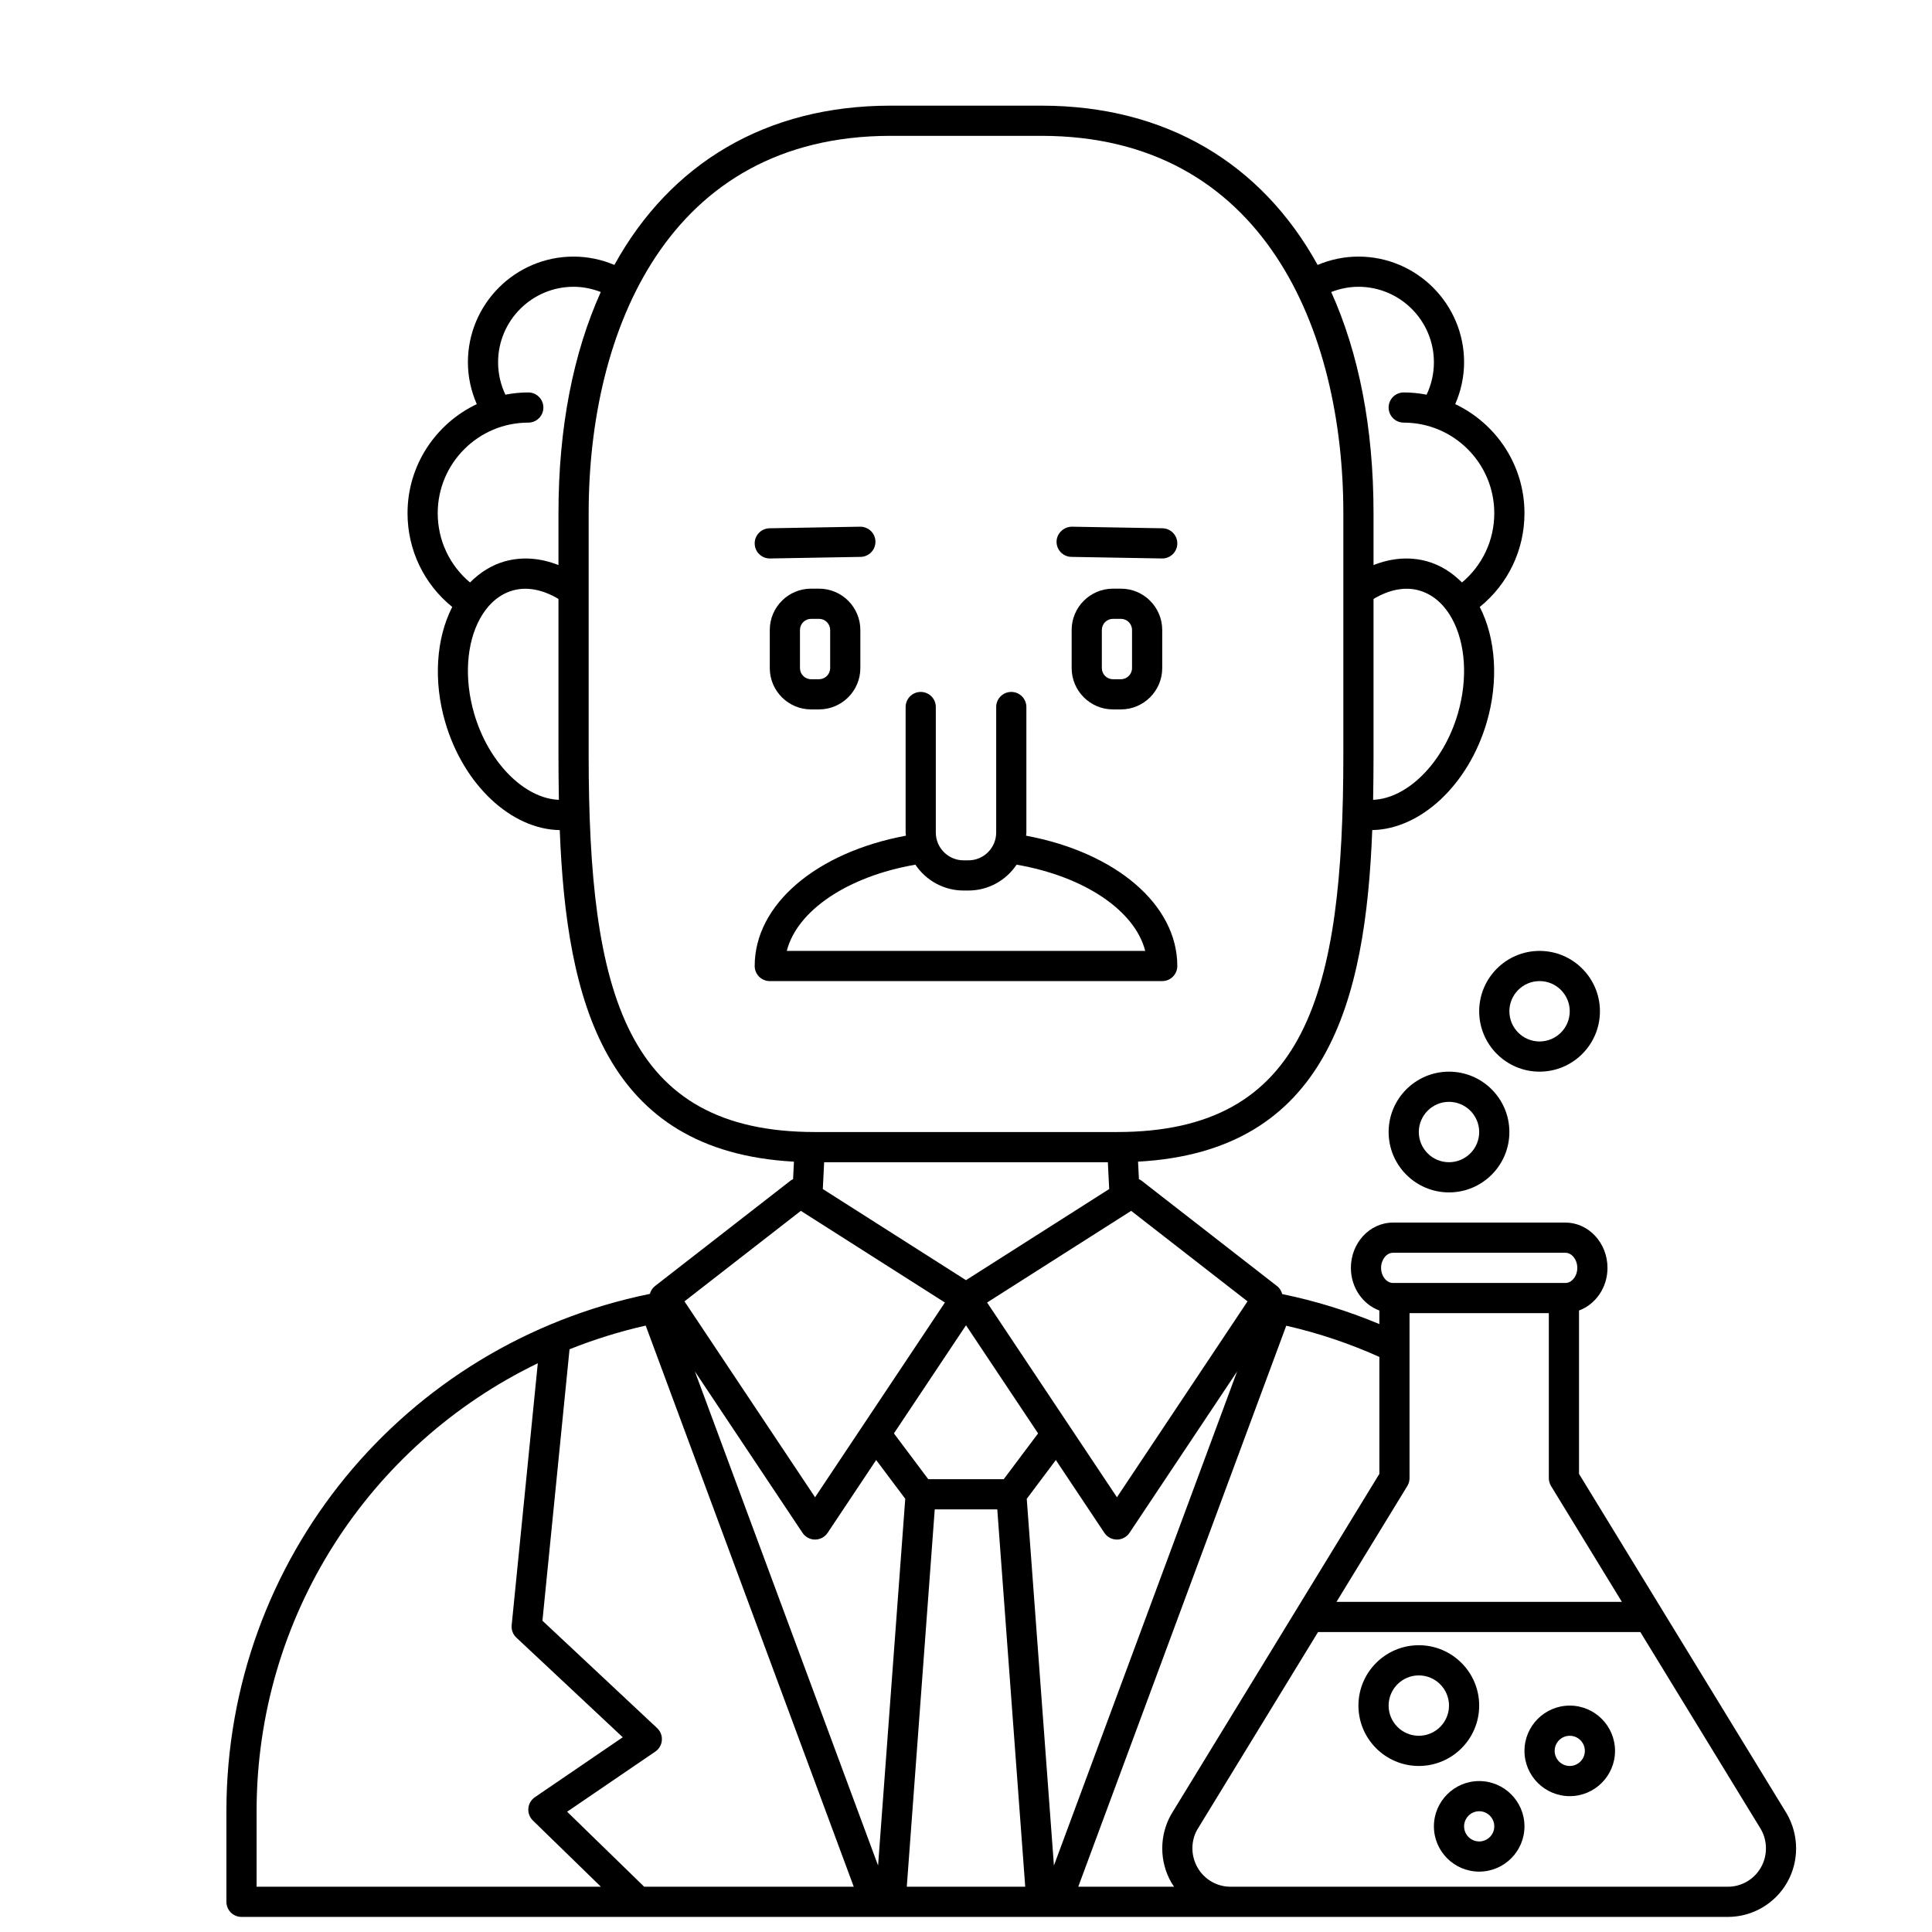
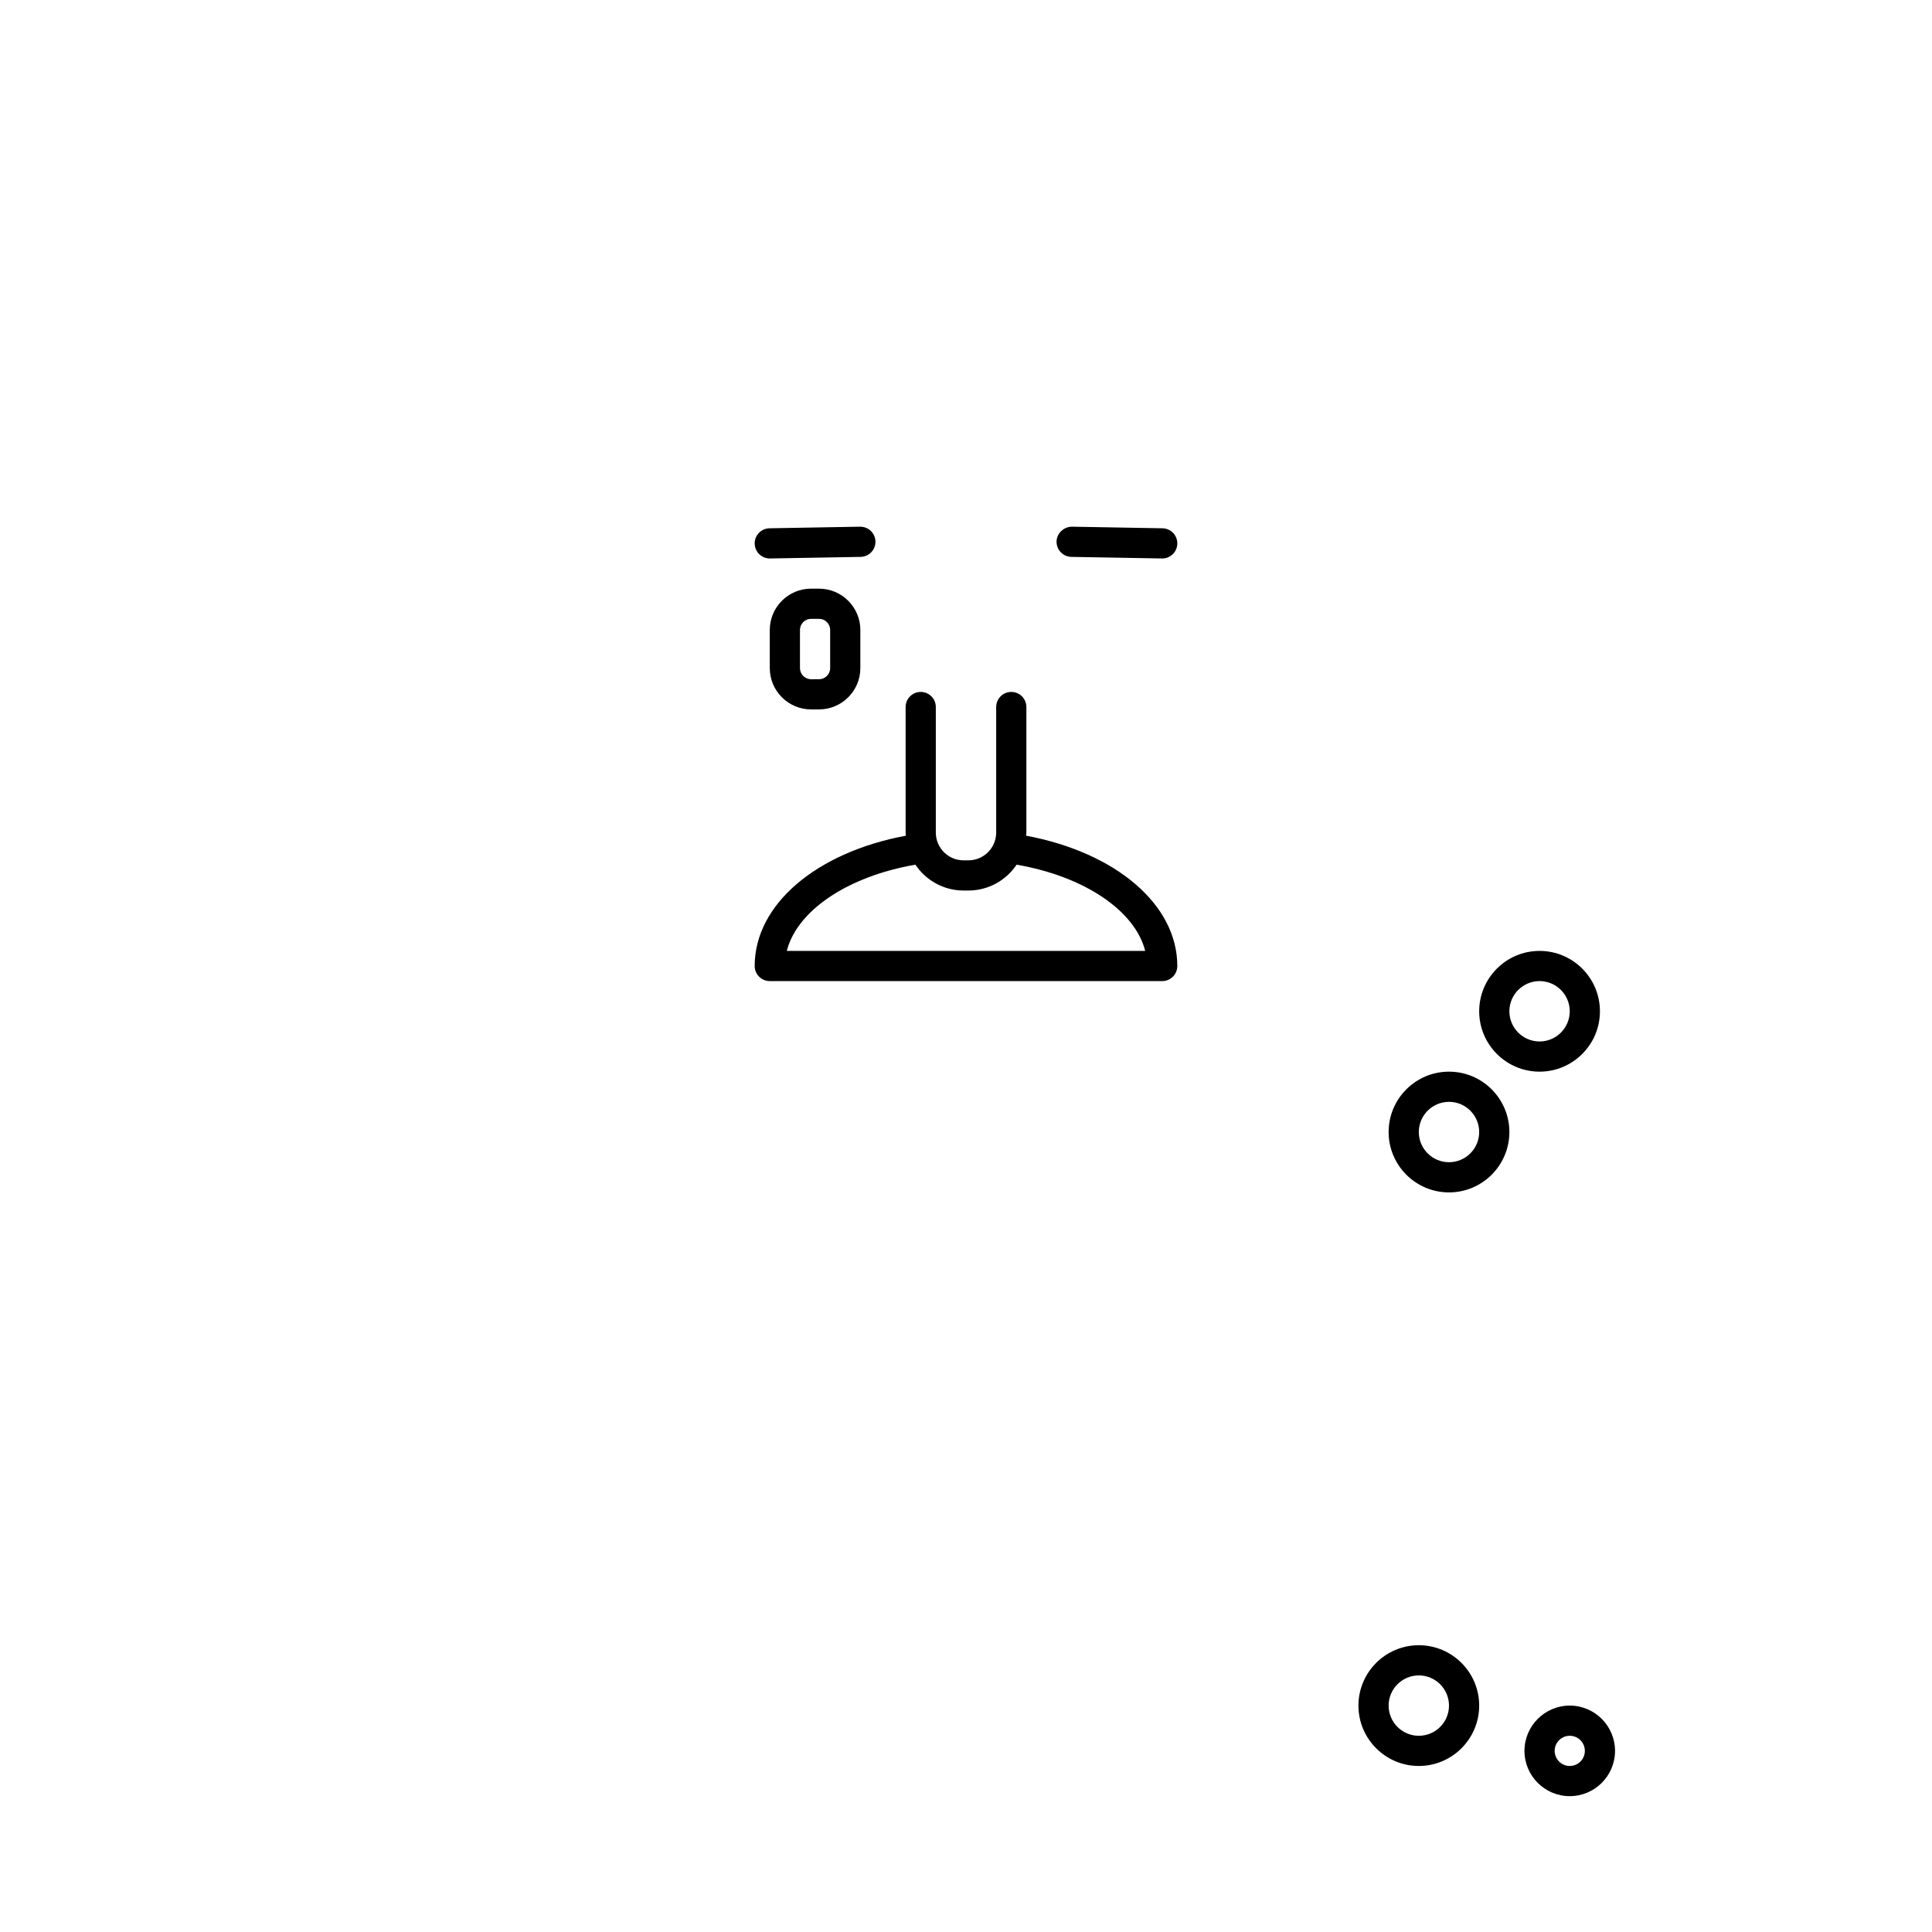
<svg xmlns="http://www.w3.org/2000/svg" height="100px" width="100px" fill="#000000" version="1.1" x="0px" y="0px" viewBox="0 0 128 128" style="enable-background:new 0 0 128 128;" xml:space="preserve">
  <g>
    <path d="M78,64c0-4.069-4.071-7.524-10.021-8.634C67.983,55.296,68,55.23,68,55.158v-8.316c0-0.552-0.447-1-1-1s-1,0.448-1,1v8.316 C66,56.174,65.174,57,64.158,57h-0.316C62.826,57,62,56.174,62,55.158v-8.316c0-0.552-0.447-1-1-1s-1,0.448-1,1v8.316 c0,0.071,0.017,0.138,0.021,0.208C54.071,56.475,50,59.931,50,64c0,0.552,0.447,1,1,1h26C77.553,65,78,64.552,78,64z M52.127,63 c0.678-2.667,4.024-4.937,8.52-5.713C61.337,58.318,62.511,59,63.842,59h0.316c1.331,0,2.505-0.682,3.195-1.713 c4.496,0.776,7.842,3.047,8.52,5.713H52.127z" />
    <path d="M53.736,39C52.228,39,51,40.228,51,41.737v2.526C51,45.772,52.228,47,53.736,47h0.527C55.772,47,57,45.772,57,44.263 v-2.526C57,40.228,55.772,39,54.264,39H53.736z M55,41.737v2.526C55,44.669,54.67,45,54.264,45h-0.527 C53.33,45,53,44.669,53,44.263v-2.526C53,41.331,53.33,41,53.736,41h0.527C54.67,41,55,41.331,55,41.737z" />
-     <path d="M74.264,39h-0.527C72.228,39,71,40.228,71,41.737v2.526C71,45.772,72.228,47,73.736,47h0.527 C75.772,47,77,45.772,77,44.263v-2.526C77,40.228,75.772,39,74.264,39z M75,44.263C75,44.669,74.67,45,74.264,45h-0.527 C73.33,45,73,44.669,73,44.263v-2.526C73,41.331,73.33,41,73.736,41h0.527C74.67,41,75,41.331,75,41.737V44.263z" />
    <path d="M51,37c0.006,0,0.012,0,0.018,0l6-0.105c0.552-0.01,0.992-0.465,0.982-1.018c-0.01-0.553-0.463-0.987-1.018-0.982l-6,0.105 c-0.552,0.01-0.992,0.465-0.982,1.018C50.01,36.564,50.455,37,51,37z" />
    <path d="M70.982,36.895l6,0.105c0.006,0,0.012,0,0.018,0c0.545,0,0.99-0.436,1-0.982c0.01-0.552-0.431-1.008-0.982-1.018l-6-0.105 c-0.529,0.002-1.008,0.43-1.018,0.982S70.431,36.885,70.982,36.895z" />
    <path d="M96,71c-2.206,0-4,1.794-4,4s1.794,4,4,4s4-1.794,4-4S98.206,71,96,71z M96,77c-1.103,0-2-0.897-2-2s0.897-2,2-2 s2,0.897,2,2S97.103,77,96,77z" />
    <path d="M98,67c0,2.206,1.794,4,4,4s4-1.794,4-4c0-2.206-1.794-4-4-4S98,64.794,98,67z M102,65c1.103,0,2,0.897,2,2s-0.897,2-2,2 s-2-0.897-2-2S100.897,65,102,65z" />
-     <path d="M118.382,120.166l-13.768-22.518V86.825c1.093-0.406,1.886-1.512,1.886-2.825c0-1.654-1.25-3-2.786-3H92.286 c-1.536,0-2.786,1.346-2.786,3c0,1.313,0.793,2.42,1.886,2.825v0.898c-2.078-0.87-4.232-1.534-6.436-1.987 c-0.056-0.2-0.16-0.389-0.336-0.525l-9-7c-0.048-0.038-0.104-0.06-0.157-0.087l-0.058-1.162 c12.546-0.681,15.077-10.635,15.516-21.968c3.179-0.049,6.37-2.969,7.59-7.157c0.789-2.707,0.606-5.531-0.467-7.625 C99.908,38.7,101,36.443,101,34c0-3.189-1.881-5.941-4.587-7.225C96.791,25.904,97,24.966,97,24c0-3.86-3.141-7-7-7 c-0.935,0-1.852,0.193-2.705,0.551C83.583,10.822,77.242,7,69,7H59c-8.242,0-14.583,3.822-18.295,10.551 C39.853,17.193,38.936,17,38,17c-3.859,0-7,3.14-7,7c0,0.966,0.209,1.904,0.587,2.775C28.881,28.059,27,30.811,27,34 c0,2.443,1.093,4.7,2.962,6.212c-1.073,2.094-1.256,4.918-0.467,7.625c1.224,4.205,4.407,7.113,7.59,7.159 c0.44,11.332,2.97,21.286,15.516,21.967l-0.058,1.162c-0.053,0.028-0.108,0.049-0.157,0.087l-9,7 c-0.171,0.133-0.273,0.316-0.331,0.511C26.733,89.058,15,103.295,15,120v6c0,0.553,0.447,1,1,1h65.519h32.963 c1.611,0,3.111-0.871,3.914-2.272C119.199,123.328,119.199,121.589,118.382,120.166z M107.455,106.129h-18.91l4.694-7.678 c0.096-0.157,0.146-0.338,0.146-0.521V87h9.229v10.93c0,0.184,0.051,0.364,0.146,0.521L107.455,106.129z M92.286,83h11.428 c0.426,0,0.786,0.458,0.786,1s-0.36,1-0.786,1H92.286c-0.426,0-0.786-0.458-0.786-1S91.86,83,92.286,83z M91.386,97.648 l-13.78,22.541c-0.805,1.399-0.805,3.139,0,4.537c0.055,0.096,0.121,0.183,0.182,0.273h-6.35l13.78-37.167 c2.119,0.482,4.183,1.176,6.169,2.068V97.648z M43.536,114.491l-7.598-7.115l1.795-17.983c1.618-0.647,3.303-1.175,5.047-1.569 L56.563,125H42.679l-5.105-4.969l5.842-3.984c0.251-0.171,0.41-0.446,0.434-0.749S43.758,114.698,43.536,114.491z M73.398,77 l0.089,1.777L64,84.814l-9.487-6.037L54.602,77H73.398z M64,87.803l4.776,7.164L66.5,98H61.5l-2.275-3.034L64,87.803z M73.168,101.555C73.354,101.833,73.666,102,74,102s0.646-0.167,0.832-0.445l7.13-10.694l-12.137,32.736l-1.8-24.297l1.927-2.569 L73.168,101.555z M58.048,96.73l1.927,2.569l-1.8,24.297L46.038,90.86l7.13,10.694C53.354,101.833,53.666,102,54,102 s0.646-0.167,0.832-0.445L58.048,96.73z M61.929,100h4.143l1.852,25h-7.847L61.929,100z M82.652,86.219L74,99.197l-8.602-12.902 l9.544-6.073L82.652,86.219z M96.586,47.277c-0.947,3.254-3.344,5.629-5.614,5.713C90.991,51.999,91,51.001,91,50V39.682 c1.018-0.611,2.072-0.83,3.014-0.565c1.122,0.315,1.801,1.178,2.172,1.847C97.105,42.62,97.255,44.98,96.586,47.277z M90,19 c2.757,0,5,2.243,5,5c0,0.751-0.166,1.481-0.484,2.148C94.025,26.054,93.519,26,93,26c-0.553,0-1,0.448-1,1s0.447,1,1,1 c3.309,0,6,2.691,6,6c0,1.796-0.789,3.458-2.141,4.591c-0.659-0.663-1.427-1.153-2.305-1.4c-1.148-0.322-2.368-0.225-3.554,0.247 V34c0-5.669-0.979-10.605-2.803-14.653C88.77,19.125,89.378,19,90,19z M29,34c0-3.309,2.691-6,6-6c0.553,0,1-0.448,1-1 s-0.447-1-1-1c-0.519,0-1.025,0.054-1.516,0.148C33.166,25.481,33,24.751,33,24c0-2.757,2.243-5,5-5 c0.623,0,1.231,0.125,1.803,0.346C37.979,23.394,37,28.331,37,34v3.438c-1.186-0.472-2.407-0.568-3.555-0.247 c-0.878,0.247-1.646,0.737-2.305,1.4C29.789,37.459,29,35.797,29,34z M31.414,47.277c-0.669-2.297-0.52-4.657,0.4-6.313 c0.371-0.669,1.05-1.532,2.171-1.847c0.945-0.263,1.998-0.046,3.015,0.565V50c0,1.001,0.009,1.999,0.028,2.991 C34.761,52.907,32.365,50.543,31.414,47.277z M39,50V34c0-12.086,5.254-25,20-25h10c14.746,0,20,12.914,20,25v16 c0,15.833-2.454,25-15,25H54C41.454,75,39,65.833,39,50z M53.058,80.222l9.544,6.073L54,99.197l-8.652-12.979L53.058,80.222z M17,120c0-12.924,7.453-24.28,18.631-29.68l-1.731,17.349c-0.031,0.311,0.084,0.617,0.312,0.829l7.047,6.6l-5.821,3.971 c-0.248,0.169-0.407,0.44-0.433,0.739c-0.026,0.3,0.084,0.594,0.299,0.804L39.811,125H17V120z M116.661,123.732 c-0.448,0.782-1.283,1.268-2.18,1.268H81.519c-0.896,0-1.73-0.485-2.179-1.269c-0.451-0.785-0.451-1.761-0.014-2.522l7.997-13.08 h21.355l7.983,13.057C117.111,121.971,117.111,122.946,116.661,123.732z" />
    <path d="M98,113c0-2.206-1.794-4-4-4s-4,1.794-4,4s1.794,4,4,4S98,115.206,98,113z M94,115c-1.103,0-2-0.897-2-2s0.897-2,2-2 s2,0.897,2,2S95.103,115,94,115z" />
    <path d="M104,113c-1.654,0-3,1.346-3,3s1.346,3,3,3s3-1.346,3-3S105.654,113,104,113z M104,117c-0.552,0-1-0.448-1-1s0.448-1,1-1 s1,0.448,1,1S104.552,117,104,117z" />
-     <path d="M98,118c-1.654,0-3,1.347-3,3.001c0,1.653,1.346,2.999,3,2.999s3-1.346,3-2.999C101,119.347,99.654,118,98,118z M98,122 c-0.552,0-1-0.448-1-0.999c0-0.552,0.448-1.001,1-1.001s1,0.449,1,1.001C99,121.552,98.552,122,98,122z" />
  </g>
</svg>